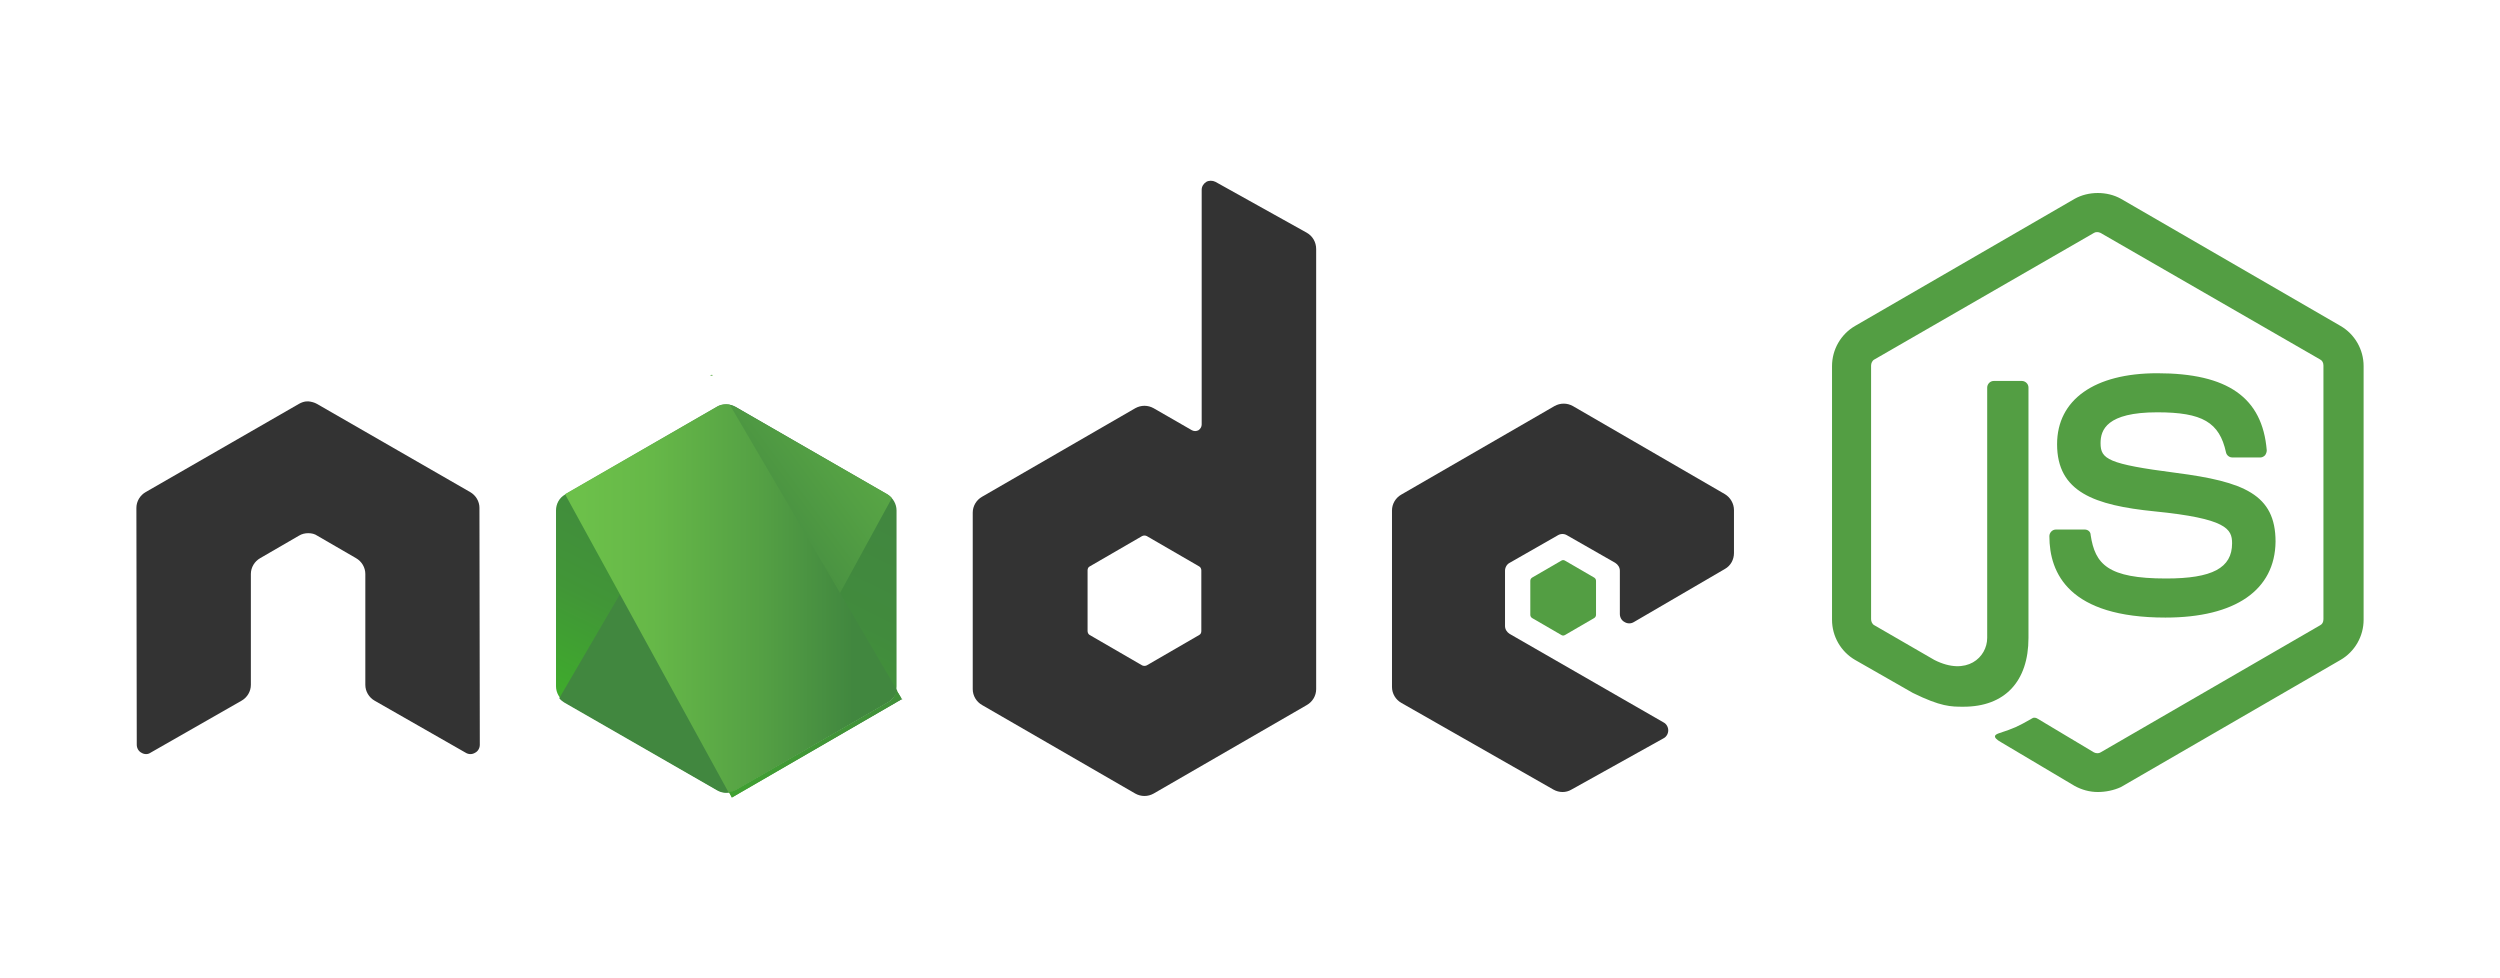
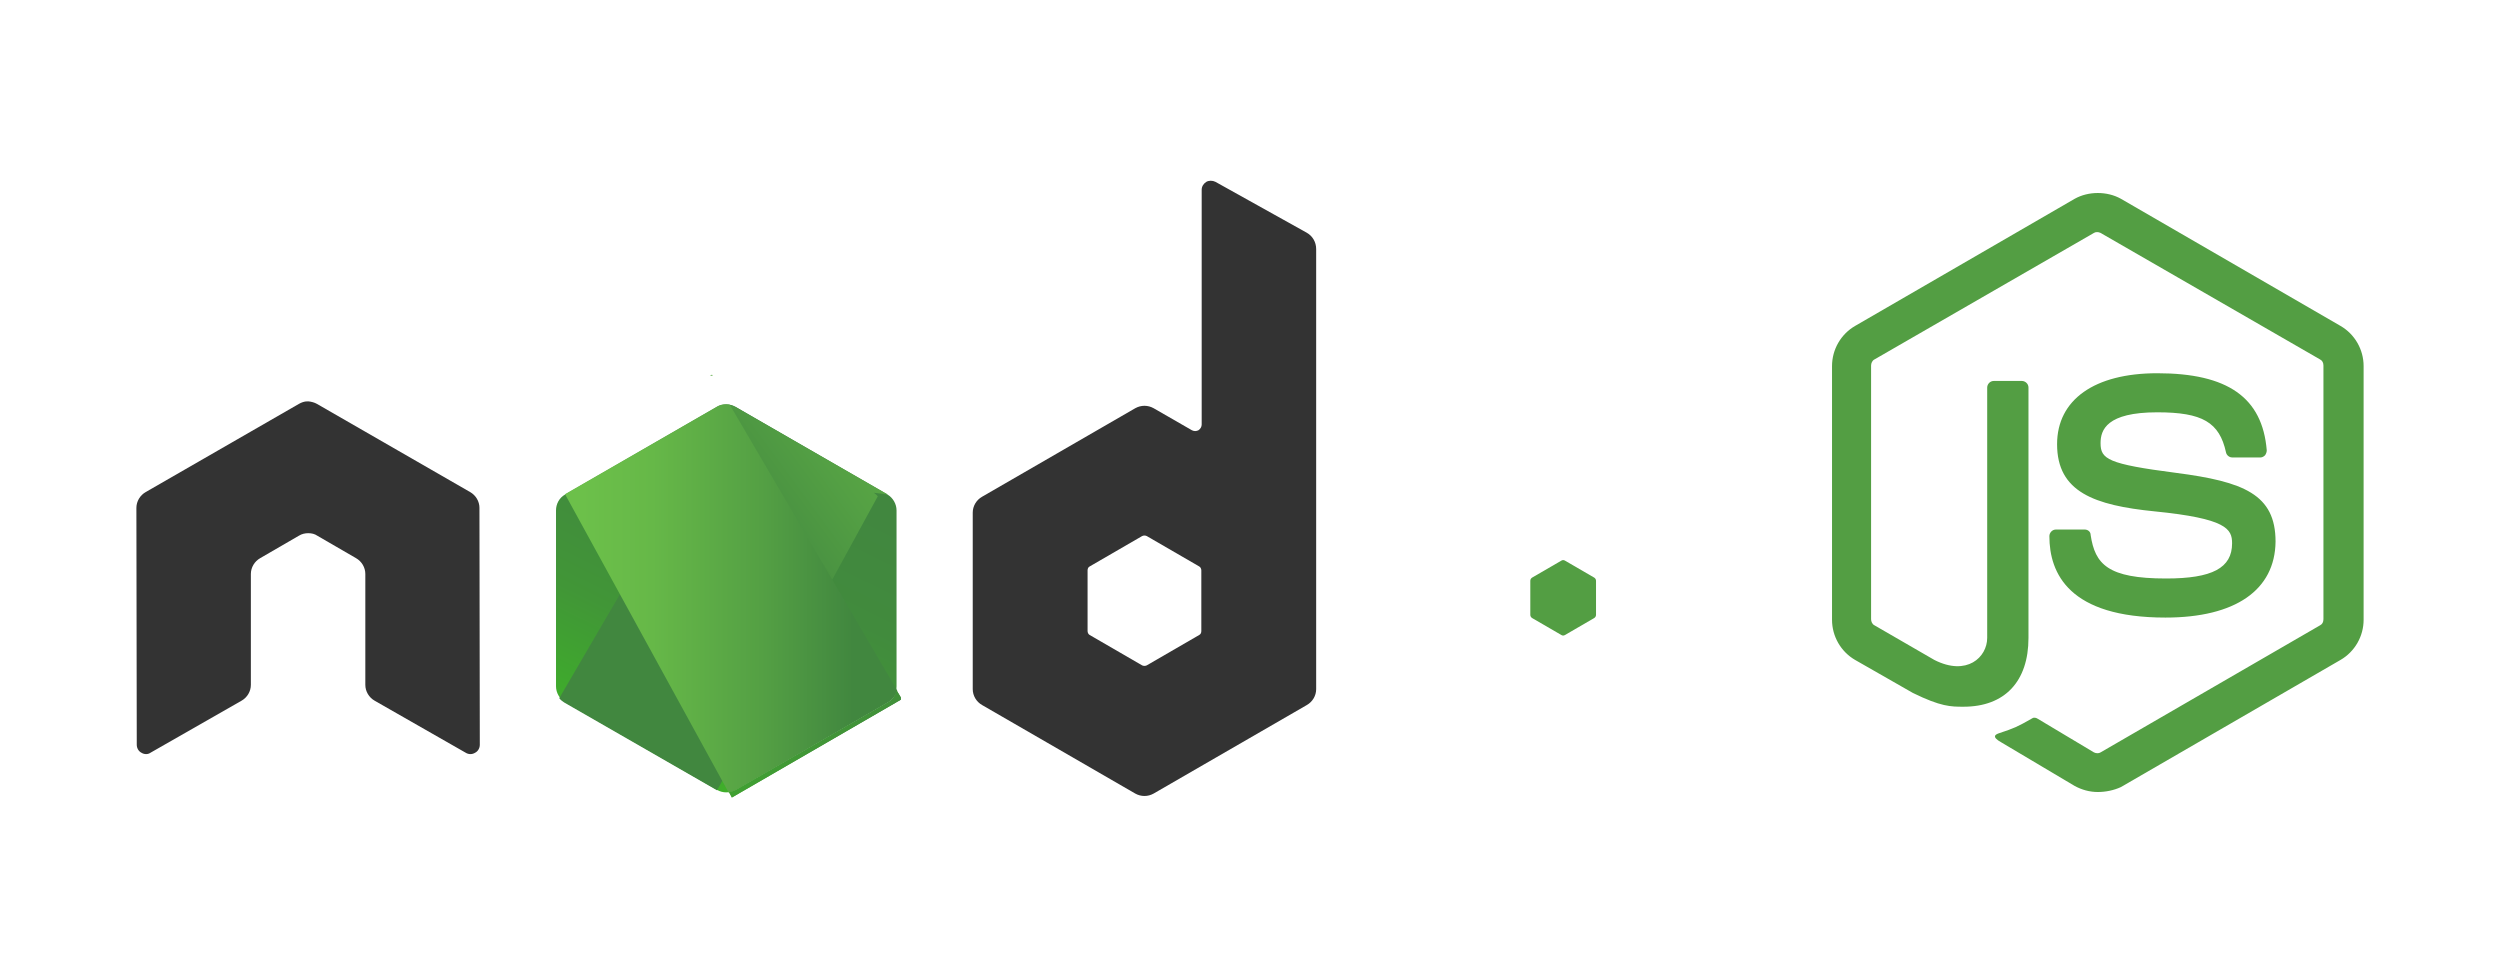
<svg xmlns="http://www.w3.org/2000/svg" width="100%" height="100%" viewBox="0 0 230 90" version="1.1" xml:space="preserve" style="fill-rule:evenodd;clip-rule:evenodd;stroke-linejoin:round;stroke-miterlimit:1.414;">
  <path d="M192.999,72.865c-0.76,0 -1.469,-0.202 -2.127,-0.556l-6.733,-4c-1.013,-0.557 -0.506,-0.759 -0.203,-0.861c1.367,-0.455 1.62,-0.557 3.038,-1.367c0.152,-0.101 0.354,-0.05 0.506,0.051l5.164,3.088c0.203,0.102 0.456,0.102 0.608,0l20.2,-11.695c0.203,-0.101 0.304,-0.303 0.304,-0.557l0,-23.339c0,-0.253 -0.101,-0.455 -0.304,-0.557l-20.2,-11.644c-0.203,-0.101 -0.456,-0.101 -0.608,0l-20.2,11.644c-0.203,0.102 -0.304,0.355 -0.304,0.557l0,23.339c0,0.203 0.101,0.456 0.304,0.557l5.518,3.19c2.987,1.519 4.86,-0.253 4.86,-2.025l0,-23.036c0,-0.303 0.254,-0.607 0.608,-0.607l2.582,0c0.304,0 0.608,0.253 0.608,0.607l0,23.036c0,3.999 -2.177,6.328 -5.974,6.328c-1.165,0 -2.076,0 -4.658,-1.265l-5.316,-3.038c-1.316,-0.76 -2.126,-2.177 -2.126,-3.696l0,-23.339c0,-1.519 0.81,-2.937 2.126,-3.696l20.2,-11.695c1.266,-0.709 2.987,-0.709 4.253,0l20.2,11.695c1.317,0.759 2.127,2.177 2.127,3.696l0,23.339c0,1.519 -0.81,2.936 -2.127,3.696l-20.2,11.695c-0.658,0.304 -1.418,0.455 -2.126,0.455Zm6.227,-16.048c-8.86,0 -10.683,-4.051 -10.683,-7.493c0,-0.304 0.254,-0.608 0.608,-0.608l2.633,0c0.303,0 0.556,0.203 0.556,0.506c0.405,2.684 1.57,4 6.936,4c4.253,0 6.076,-0.962 6.076,-3.24c0,-1.316 -0.507,-2.278 -7.139,-2.937c-5.518,-0.556 -8.961,-1.772 -8.961,-6.176c0,-4.101 3.443,-6.531 9.214,-6.531c6.481,0 9.67,2.228 10.075,7.088c0,0.152 -0.05,0.304 -0.152,0.455c-0.101,0.102 -0.253,0.203 -0.405,0.203l-2.632,0c-0.253,0 -0.507,-0.203 -0.557,-0.456c-0.608,-2.784 -2.177,-3.695 -6.329,-3.695c-4.657,0 -5.214,1.62 -5.214,2.835c0,1.468 0.658,1.923 6.936,2.734c6.227,0.81 9.163,1.974 9.163,6.328c-0.05,4.455 -3.696,6.987 -10.125,6.987Z" style="fill:#539e43;fill-rule:nonzero;" />
  <path d="M44.11,46.728c0,-0.598 -0.332,-1.163 -0.864,-1.462l-14.086,-8.107c-0.233,-0.132 -0.499,-0.199 -0.764,-0.232l-0.133,0c-0.266,0 -0.532,0.1 -0.765,0.232l-14.086,8.107c-0.531,0.299 -0.864,0.864 -0.864,1.462l0.034,21.794c0,0.299 0.166,0.598 0.431,0.73c0.266,0.167 0.598,0.167 0.831,0l8.372,-4.784c0.532,-0.299 0.864,-0.863 0.864,-1.461l0,-10.2c0,-0.598 0.332,-1.162 0.864,-1.461l3.554,-2.06c0.266,-0.166 0.565,-0.233 0.864,-0.233c0.299,0 0.598,0.067 0.831,0.233l3.555,2.06c0.531,0.299 0.863,0.863 0.863,1.461l0,10.2c0,0.598 0.333,1.162 0.864,1.461l8.372,4.784c0.266,0.167 0.598,0.167 0.864,0c0.266,-0.132 0.432,-0.431 0.432,-0.73l-0.033,-21.794Z" style="fill:#333;fill-rule:nonzero;" />
  <path d="M111.817,16.728c-0.265,-0.133 -0.598,-0.133 -0.83,0c-0.266,0.166 -0.432,0.431 -0.432,0.73l0,21.595c0,0.199 -0.1,0.399 -0.299,0.532c-0.199,0.099 -0.399,0.099 -0.598,0l-3.522,-2.027c-0.531,-0.299 -1.162,-0.299 -1.694,0l-14.086,8.14c-0.532,0.299 -0.864,0.863 -0.864,1.461l0,16.246c0,0.598 0.332,1.163 0.864,1.462l14.086,8.14c0.532,0.299 1.163,0.299 1.694,0l14.087,-8.14c0.531,-0.299 0.864,-0.864 0.864,-1.462l0,-40.498c0,-0.631 -0.333,-1.196 -0.864,-1.495l-8.406,-4.684Zm-1.295,41.328c0,0.167 -0.067,0.299 -0.2,0.366l-4.817,2.791c-0.133,0.066 -0.299,0.066 -0.432,0l-4.817,-2.791c-0.133,-0.067 -0.199,-0.233 -0.199,-0.366l0,-5.581c0,-0.166 0.066,-0.299 0.199,-0.365l4.817,-2.791c0.133,-0.067 0.299,-0.067 0.432,0l4.817,2.791c0.133,0.066 0.2,0.232 0.2,0.365l0,5.581Z" style="fill:#333;fill-rule:nonzero;" />
  <g>
-     <path d="M158.695,52.342c0.531,-0.299 0.83,-0.864 0.83,-1.462l0,-3.953c0,-0.598 -0.332,-1.163 -0.83,-1.462l-13.987,-8.106c-0.532,-0.299 -1.163,-0.299 -1.695,0l-14.086,8.139c-0.531,0.299 -0.864,0.864 -0.864,1.462l0,16.246c0,0.598 0.333,1.163 0.864,1.462l13.987,7.973c0.531,0.299 1.163,0.299 1.661,0l8.472,-4.717c0.265,-0.133 0.432,-0.432 0.432,-0.731c0,-0.299 -0.167,-0.598 -0.432,-0.731l-14.153,-8.14c-0.266,-0.166 -0.432,-0.432 -0.432,-0.731l0,-5.083c0,-0.299 0.166,-0.598 0.432,-0.731l4.418,-2.525c0.266,-0.166 0.598,-0.166 0.864,0l4.419,2.525c0.266,0.167 0.432,0.432 0.432,0.731l0,3.987c0,0.299 0.166,0.598 0.432,0.731c0.265,0.166 0.598,0.166 0.863,0l8.373,-4.884Z" style="fill:#333;fill-rule:nonzero;" />
    <path d="M143.645,51.578c0.099,-0.066 0.232,-0.066 0.332,0l2.691,1.562c0.1,0.066 0.166,0.166 0.166,0.299l0,3.122c0,0.133 -0.066,0.233 -0.166,0.299l-2.691,1.562c-0.1,0.066 -0.233,0.066 -0.332,0l-2.691,-1.562c-0.1,-0.066 -0.166,-0.166 -0.166,-0.299l0,-3.122c0,-0.133 0.066,-0.233 0.166,-0.299l2.691,-1.562Z" style="fill:#539e43;fill-rule:nonzero;" />
  </g>
  <g>
    <path id="path-2" d="M67.665,37.425c-0.532,-0.299 -1.163,-0.299 -1.695,0l-13.986,8.073c-0.532,0.299 -0.831,0.864 -0.831,1.462l0,16.18c0,0.598 0.332,1.162 0.831,1.461l13.986,8.073c0.532,0.299 1.163,0.299 1.695,0l13.986,-8.073c0.532,-0.299 0.831,-0.863 0.831,-1.461l0,-16.18c0,-0.598 -0.332,-1.163 -0.831,-1.462l-13.986,-8.073Z" style="fill:url(#_Linear1);fill-rule:nonzero;" />
    <g>
      <path d="M65.937,37.425l-14.02,8.073c-0.531,0.299 -0.897,0.864 -0.897,1.462l0,16.18c0,0.398 0.166,0.764 0.432,1.063l15.747,-26.977c-0.398,-0.067 -0.863,-0.033 -1.262,0.199Z" style="fill:none;" />
      <path d="M67.299,72.841c0.133,-0.034 0.266,-0.1 0.399,-0.167l14.02,-8.073c0.531,-0.299 0.864,-0.863 0.864,-1.461l0,-16.18c0,-0.432 -0.2,-0.864 -0.499,-1.163l-14.784,27.044Z" style="fill:none;" />
-       <path d="M81.685,45.498l-14.054,-8.073c-0.133,-0.066 -0.299,-0.133 -0.432,-0.166l-15.747,26.977c0.133,0.166 0.299,0.299 0.465,0.399l14.053,8.073c0.399,0.232 0.864,0.299 1.296,0.166l14.784,-27.043c-0.1,-0.133 -0.233,-0.233 -0.365,-0.333Z" style="fill:url(#_Linear2);fill-rule:nonzero;" />
+       <path d="M81.685,45.498l-14.054,-8.073c-0.133,-0.066 -0.299,-0.133 -0.432,-0.166l-15.747,26.977c0.133,0.166 0.299,0.299 0.465,0.399l14.053,8.073l14.784,-27.043c-0.1,-0.133 -0.233,-0.233 -0.365,-0.333Z" style="fill:url(#_Linear2);fill-rule:nonzero;" />
    </g>
    <g>
      <path d="M82.582,63.14l0,-16.18c0,-0.598 -0.366,-1.163 -0.897,-1.462l-14.054,-8.073c-0.166,-0.099 -0.332,-0.166 -0.531,-0.199l15.382,26.279c0.066,-0.1 0.1,-0.233 0.1,-0.365Z" style="fill:none;" />
      <path d="M51.917,45.498c-0.531,0.299 -0.897,0.864 -0.897,1.462l0,16.18c0,0.598 0.399,1.162 0.897,1.461l14.053,8.073c0.332,0.2 0.698,0.266 1.097,0.2l-15.05,-27.409l-0.1,0.033Z" style="fill:none;" />
      <path d="M65.505,34.468l-0.199,0.1l0.266,0l-0.067,-0.1Z" style="fill:url(#_Linear3);" />
      <path d="M81.718,64.601c0.398,-0.232 0.697,-0.631 0.83,-1.063l-15.415,-26.312c-0.399,-0.067 -0.831,-0.033 -1.196,0.199l-13.953,8.04l15.049,27.442c0.2,-0.033 0.432,-0.1 0.632,-0.199l14.053,-8.107Z" style="fill:url(#_Linear4);" />
-       <path d="M83.013,64.336l-0.099,-0.167l0,0.233l0.099,-0.066Z" style="fill:url(#_Linear5);" />
      <path d="M81.718,64.601l-14.02,8.073c-0.2,0.1 -0.399,0.167 -0.631,0.2l0.265,0.498l15.549,-9.003l0,-0.2l-0.399,-0.664c-0.067,0.465 -0.366,0.864 -0.764,1.096Z" style="fill:url(#_Linear6);" />
      <path d="M81.718,64.601l-14.02,8.073c-0.2,0.1 -0.399,0.167 -0.631,0.2l0.265,0.498l15.549,-9.003l0,-0.2l-0.399,-0.664c-0.067,0.465 -0.366,0.864 -0.764,1.096Z" style="fill:url(#_Linear7);" />
    </g>
  </g>
  <defs>
    <linearGradient id="_Linear1" x1="0" y1="0" x2="1" y2="0" gradientUnits="userSpaceOnUse" gradientTransform="matrix(-12.646,25.798,-25.798,-12.646,72.516,43.443)">
      <stop offset="0" style="stop-color:#41873f;stop-opacity:1" />
      <stop offset="0.33" style="stop-color:#418b3d;stop-opacity:1" />
      <stop offset="0.64" style="stop-color:#419637;stop-opacity:1" />
      <stop offset="0.93" style="stop-color:#3fa92d;stop-opacity:1" />
      <stop offset="1" style="stop-color:#3fae2a;stop-opacity:1" />
    </linearGradient>
    <linearGradient id="_Linear2" x1="0" y1="0" x2="1" y2="0" gradientUnits="userSpaceOnUse" gradientTransform="matrix(35.484,-26.218,26.218,35.484,64.694,56.945)">
      <stop offset="0" style="stop-color:#41873f;stop-opacity:1" />
      <stop offset="0.14" style="stop-color:#41873f;stop-opacity:1" />
      <stop offset="0.4" style="stop-color:#54a044;stop-opacity:1" />
      <stop offset="0.71" style="stop-color:#66b848;stop-opacity:1" />
      <stop offset="0.91" style="stop-color:#6cc04a;stop-opacity:1" />
      <stop offset="1" style="stop-color:#6cc04a;stop-opacity:1" />
    </linearGradient>
    <linearGradient id="_Linear3" x1="0" y1="0" x2="1" y2="0" gradientUnits="userSpaceOnUse" gradientTransform="matrix(25.892,0,0,25.892,53.575,34.482)">
      <stop offset="0" style="stop-color:#6cc04a;stop-opacity:1" />
      <stop offset="0.09" style="stop-color:#6cc04a;stop-opacity:1" />
      <stop offset="0.29" style="stop-color:#66b848;stop-opacity:1" />
      <stop offset="0.6" style="stop-color:#54a044;stop-opacity:1" />
      <stop offset="0.86" style="stop-color:#41873f;stop-opacity:1" />
      <stop offset="1" style="stop-color:#41873f;stop-opacity:1" />
    </linearGradient>
    <linearGradient id="_Linear4" x1="0" y1="0" x2="1" y2="0" gradientUnits="userSpaceOnUse" gradientTransform="matrix(32.364,0,0,32.364,50.642,55.05)">
      <stop offset="0" style="stop-color:#6cc04a;stop-opacity:1" />
      <stop offset="0.09" style="stop-color:#6cc04a;stop-opacity:1" />
      <stop offset="0.29" style="stop-color:#66b848;stop-opacity:1" />
      <stop offset="0.6" style="stop-color:#54a044;stop-opacity:1" />
      <stop offset="0.86" style="stop-color:#41873f;stop-opacity:1" />
      <stop offset="1" style="stop-color:#41873f;stop-opacity:1" />
    </linearGradient>
    <linearGradient id="_Linear5" x1="0" y1="0" x2="1" y2="0" gradientUnits="userSpaceOnUse" gradientTransform="matrix(9.709,0,0,9.709,73.232,64.254)">
      <stop offset="0" style="stop-color:#6cc04a;stop-opacity:1" />
      <stop offset="0.09" style="stop-color:#6cc04a;stop-opacity:1" />
      <stop offset="0.29" style="stop-color:#66b848;stop-opacity:1" />
      <stop offset="0.6" style="stop-color:#54a044;stop-opacity:1" />
      <stop offset="0.86" style="stop-color:#41873f;stop-opacity:1" />
      <stop offset="1" style="stop-color:#41873f;stop-opacity:1" />
    </linearGradient>
    <linearGradient id="_Linear6" x1="0" y1="0" x2="1" y2="0" gradientUnits="userSpaceOnUse" gradientTransform="matrix(32.364,0,0,32.364,50.642,68.466)">
      <stop offset="0" style="stop-color:#6cc04a;stop-opacity:1" />
      <stop offset="0.09" style="stop-color:#6cc04a;stop-opacity:1" />
      <stop offset="0.29" style="stop-color:#66b848;stop-opacity:1" />
      <stop offset="0.6" style="stop-color:#54a044;stop-opacity:1" />
      <stop offset="0.86" style="stop-color:#41873f;stop-opacity:1" />
      <stop offset="1" style="stop-color:#41873f;stop-opacity:1" />
    </linearGradient>
    <linearGradient id="_Linear7" x1="0" y1="0" x2="1" y2="0" gradientUnits="userSpaceOnUse" gradientTransform="matrix(-19.96,40.719,-40.719,-19.96,87.722,42.678)">
      <stop offset="0" style="stop-color:#41873f;stop-opacity:1" />
      <stop offset="0.33" style="stop-color:#418b3d;stop-opacity:1" />
      <stop offset="0.64" style="stop-color:#419637;stop-opacity:1" />
      <stop offset="0.93" style="stop-color:#3fa92d;stop-opacity:1" />
      <stop offset="1" style="stop-color:#3fae2a;stop-opacity:1" />
    </linearGradient>
  </defs>
</svg>